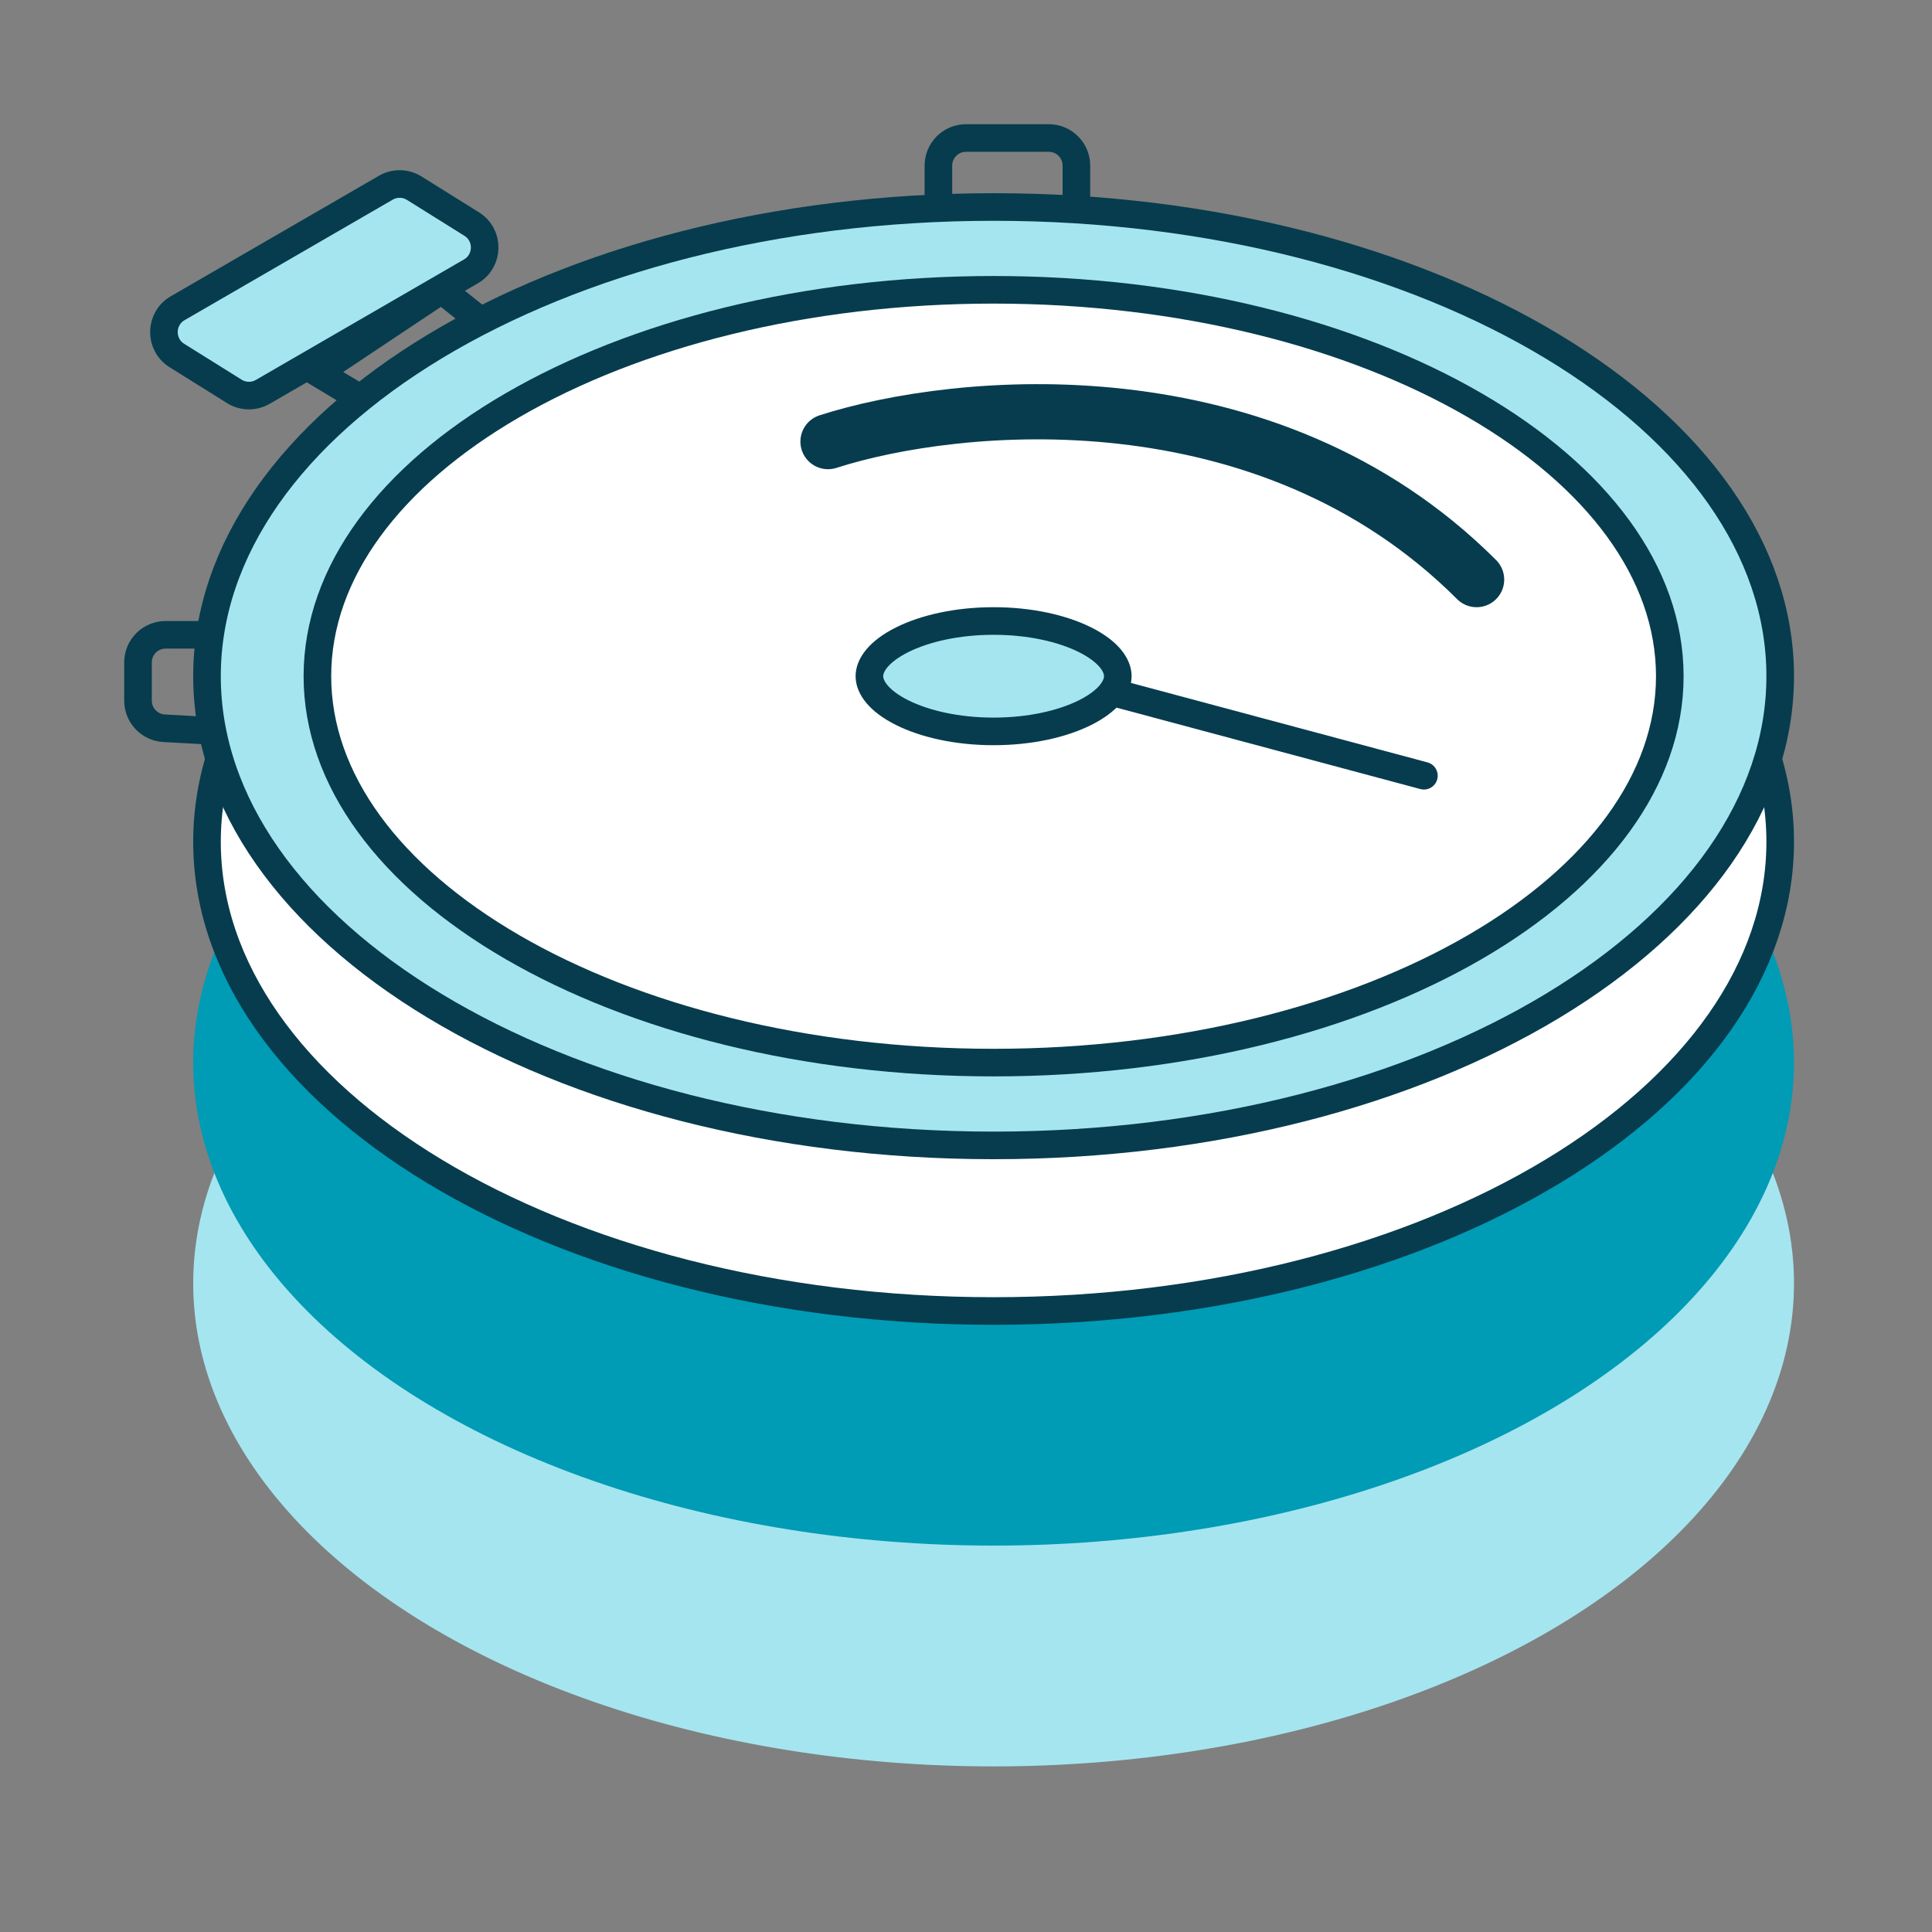
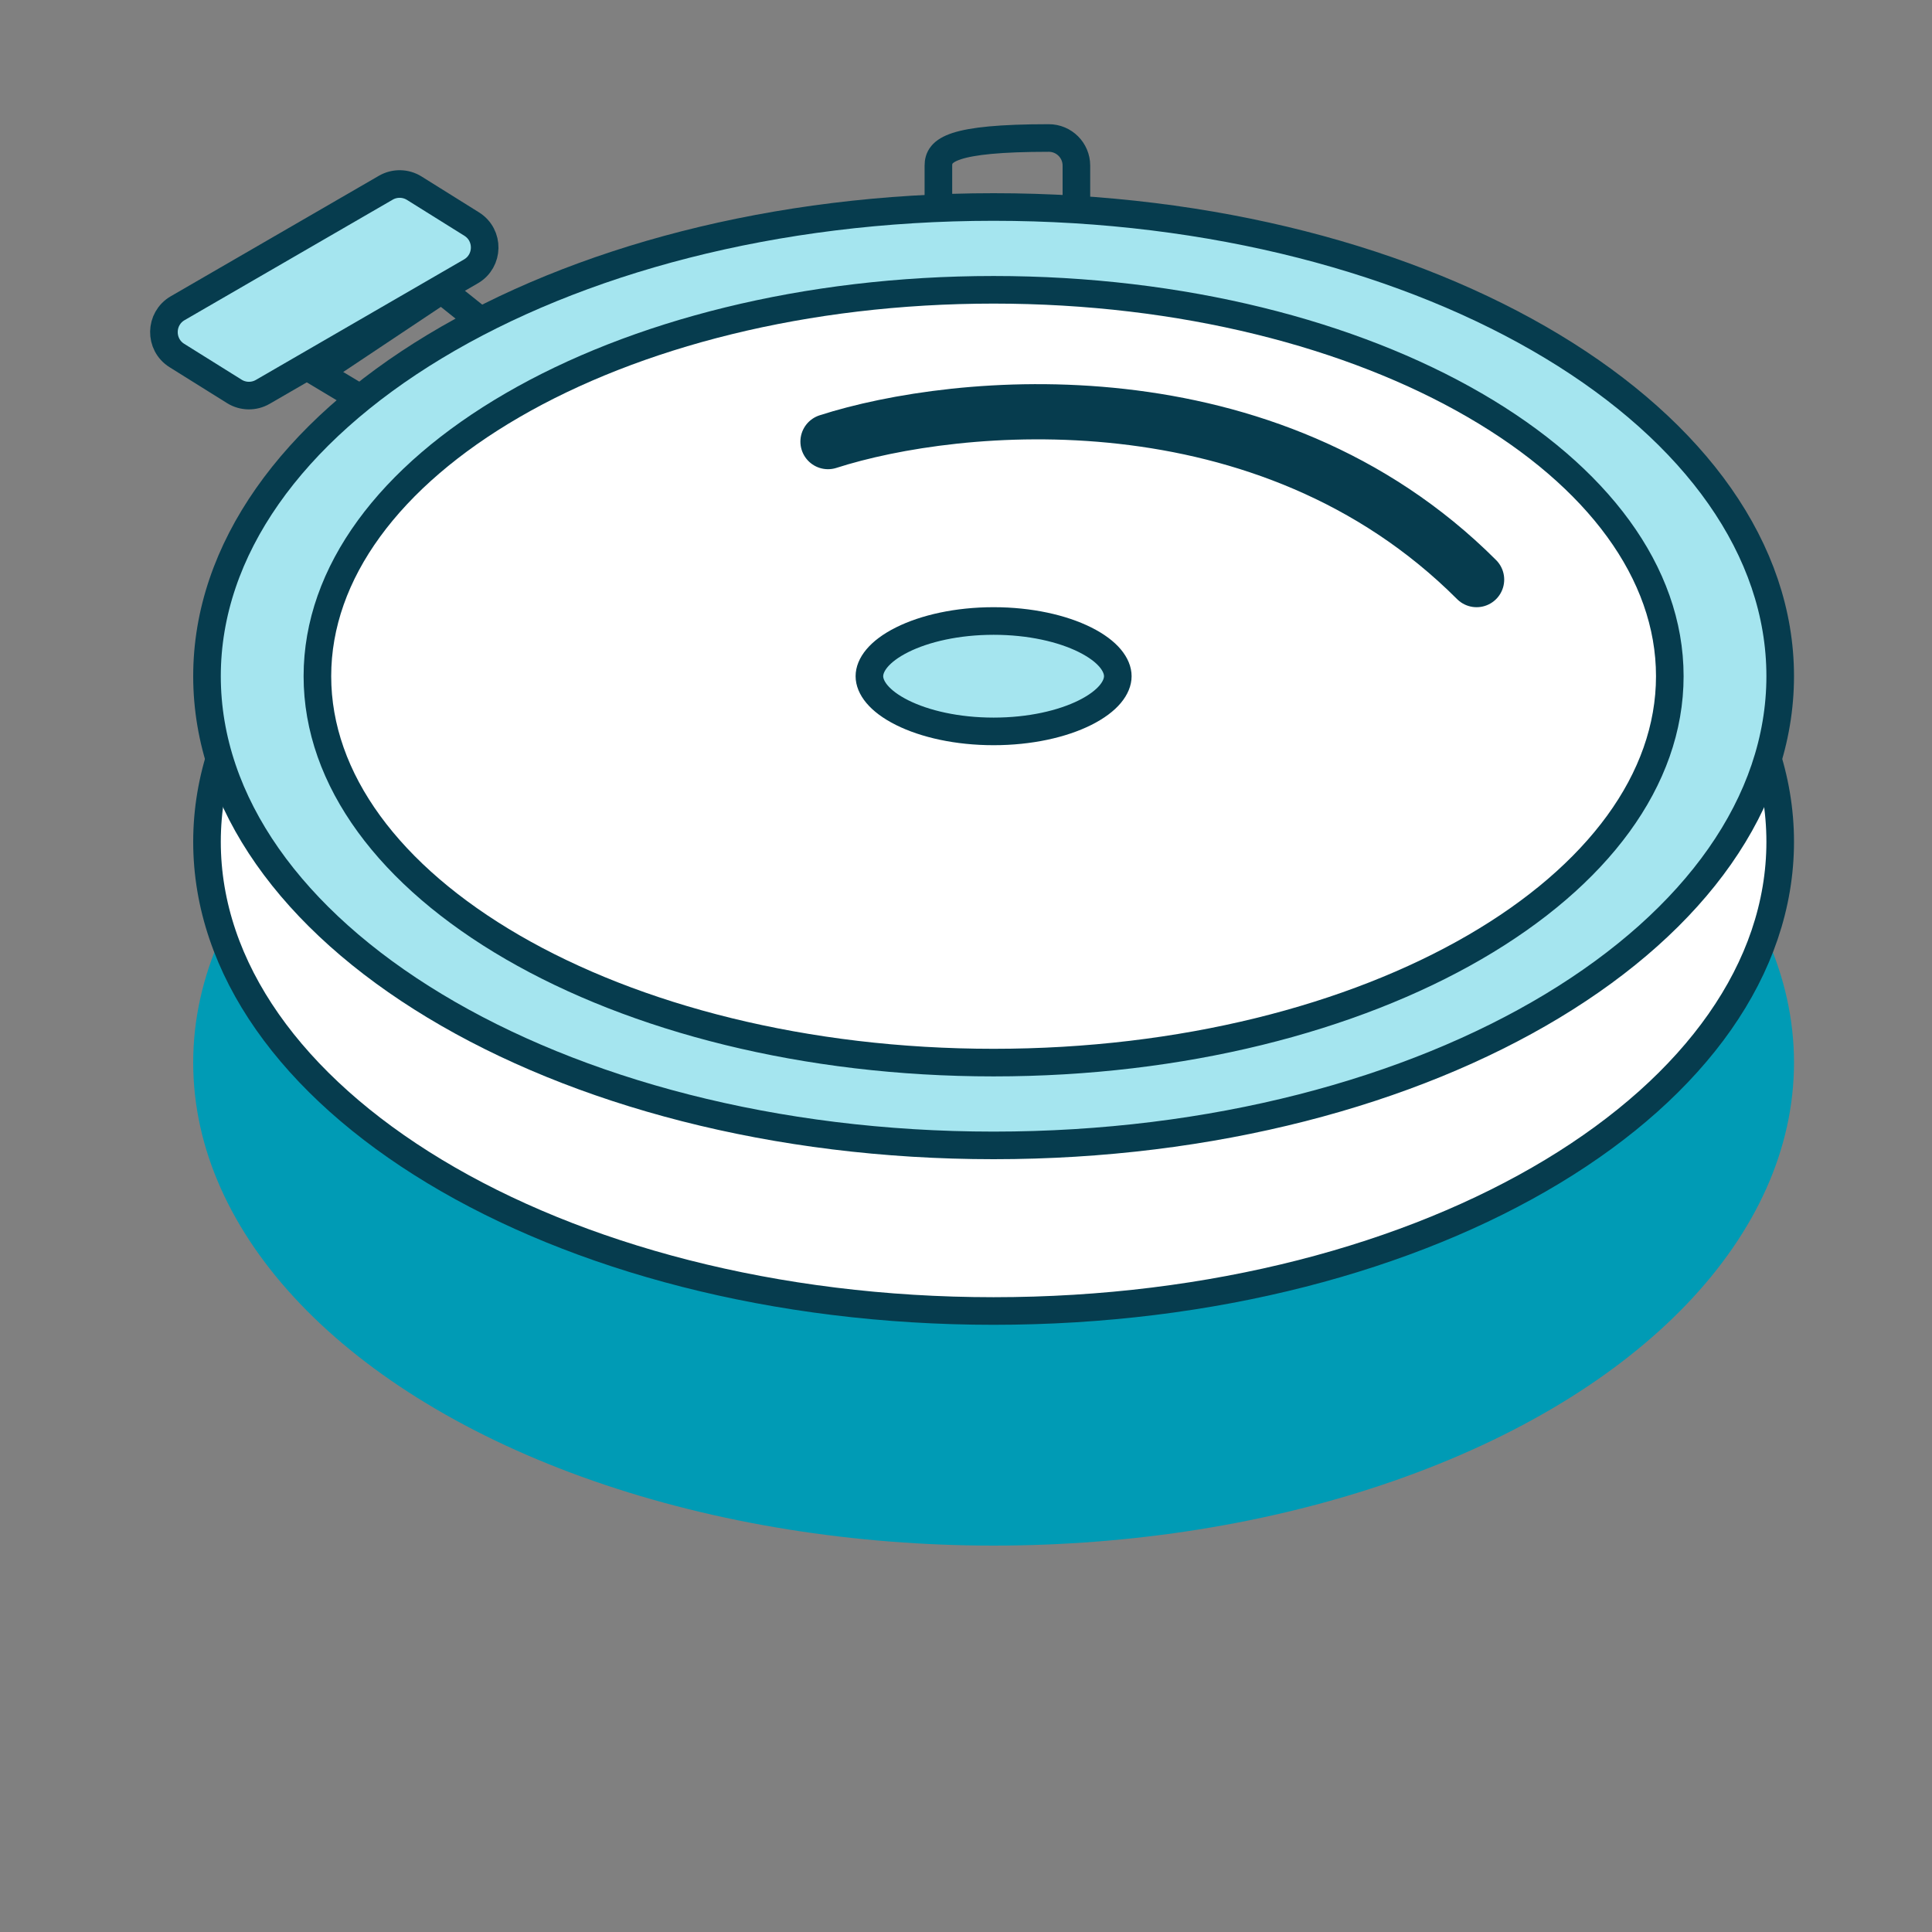
<svg xmlns="http://www.w3.org/2000/svg" width="70" height="70" viewBox="0 0 70 70" fill="none">
  <rect x="0" y="0" width="70" height="70" fill="#808080" stroke="none" />
-   <path d="M34 6V8H39V6C39 5.448 38.552 5 38 5H35C34.448 5 34 5.448 34 6Z" stroke="#063C4E" />
-   <path d="M6 23H8V26.5L5.945 26.386C5.415 26.356 5 25.918 5 25.387V24C5 23.448 5.448 23 6 23Z" stroke="#063C4E" />
+   <path d="M34 6V8H39V6C39 5.448 38.552 5 38 5C34.448 5 34 5.448 34 6Z" stroke="#063C4E" />
  <path d="M13.979 6.801L6.438 11.167C5.786 11.545 5.77 12.481 6.409 12.881L8.49 14.181C8.804 14.377 9.2 14.384 9.521 14.198L17.062 9.833C17.714 9.455 17.73 8.519 17.091 8.119L15.01 6.819C14.696 6.623 14.3 6.616 13.979 6.801Z" fill="#A5E5EF" stroke="#063C4E" />
-   <path d="M23.5 18L25.5 17" stroke="black" />
  <path d="M11.5 13.5L14 15L18.5 12.5L16 10.5L11.5 13.5Z" stroke="#063C4E" />
-   <ellipse cx="36" cy="46.5" rx="29" ry="17.5" fill="#A5E5EF" />
  <ellipse cx="36" cy="38.5" rx="29" ry="17.5" fill="#009BB5" />
  <path d="M64.5 30.5C64.5 35.089 61.415 39.328 56.248 42.446C51.09 45.559 43.933 47.5 36 47.5C28.067 47.5 20.91 45.559 15.752 42.446C10.585 39.328 7.5 35.089 7.5 30.5C7.5 25.911 10.585 21.672 15.752 18.554C20.91 15.441 28.067 13.5 36 13.5C43.933 13.5 51.09 15.441 56.248 18.554C61.415 21.672 64.5 25.911 64.5 30.5Z" fill="white" stroke="#063C4E" />
  <path d="M64.5 24.5C64.5 29.089 61.415 33.328 56.248 36.446C51.09 39.559 43.933 41.5 36 41.5C28.067 41.5 20.91 39.559 15.752 36.446C10.585 33.328 7.5 29.089 7.5 24.5C7.5 19.911 10.585 15.672 15.752 12.554C20.91 9.441 28.067 7.5 36 7.5C43.933 7.5 51.09 9.441 56.248 12.554C61.415 15.672 64.5 19.911 64.5 24.5Z" fill="#A5E5EF" stroke="#063C4E" />
  <path d="M60.5 24.5C60.5 28.251 57.875 31.741 53.427 34.321C48.992 36.893 42.831 38.5 36 38.5C29.169 38.5 23.008 36.893 18.573 34.321C14.125 31.741 11.5 28.251 11.5 24.5C11.5 20.749 14.125 17.259 18.573 14.68C23.008 12.107 29.169 10.5 36 10.5C42.831 10.5 48.992 12.107 53.427 14.68C57.875 17.259 60.5 20.749 60.5 24.5Z" fill="white" stroke="#063C4E" />
  <path d="M40.5 24.5C40.5 24.899 40.164 25.395 39.312 25.821C38.49 26.231 37.32 26.5 36 26.5C34.68 26.5 33.51 26.231 32.688 25.821C31.836 25.395 31.5 24.899 31.5 24.5C31.5 24.101 31.836 23.605 32.688 23.179C33.51 22.769 34.68 22.5 36 22.5C37.32 22.5 38.49 22.769 39.312 23.179C40.164 23.605 40.5 24.101 40.5 24.5Z" fill="#A5E5EF" stroke="#063C4E" />
  <path d="M30 16C34.667 14.5 45.9 13.4 53.5 21" stroke="#063C4E" stroke-width="2" stroke-linecap="round" />
-   <path d="M51.462 28.589C51.728 28.66 52.003 28.502 52.074 28.235C52.145 27.968 51.987 27.694 51.721 27.623L51.462 28.589ZM39.871 25.483L51.462 28.589L51.721 27.623L40.129 24.517L39.871 25.483Z" fill="#063C4E" />
</svg>